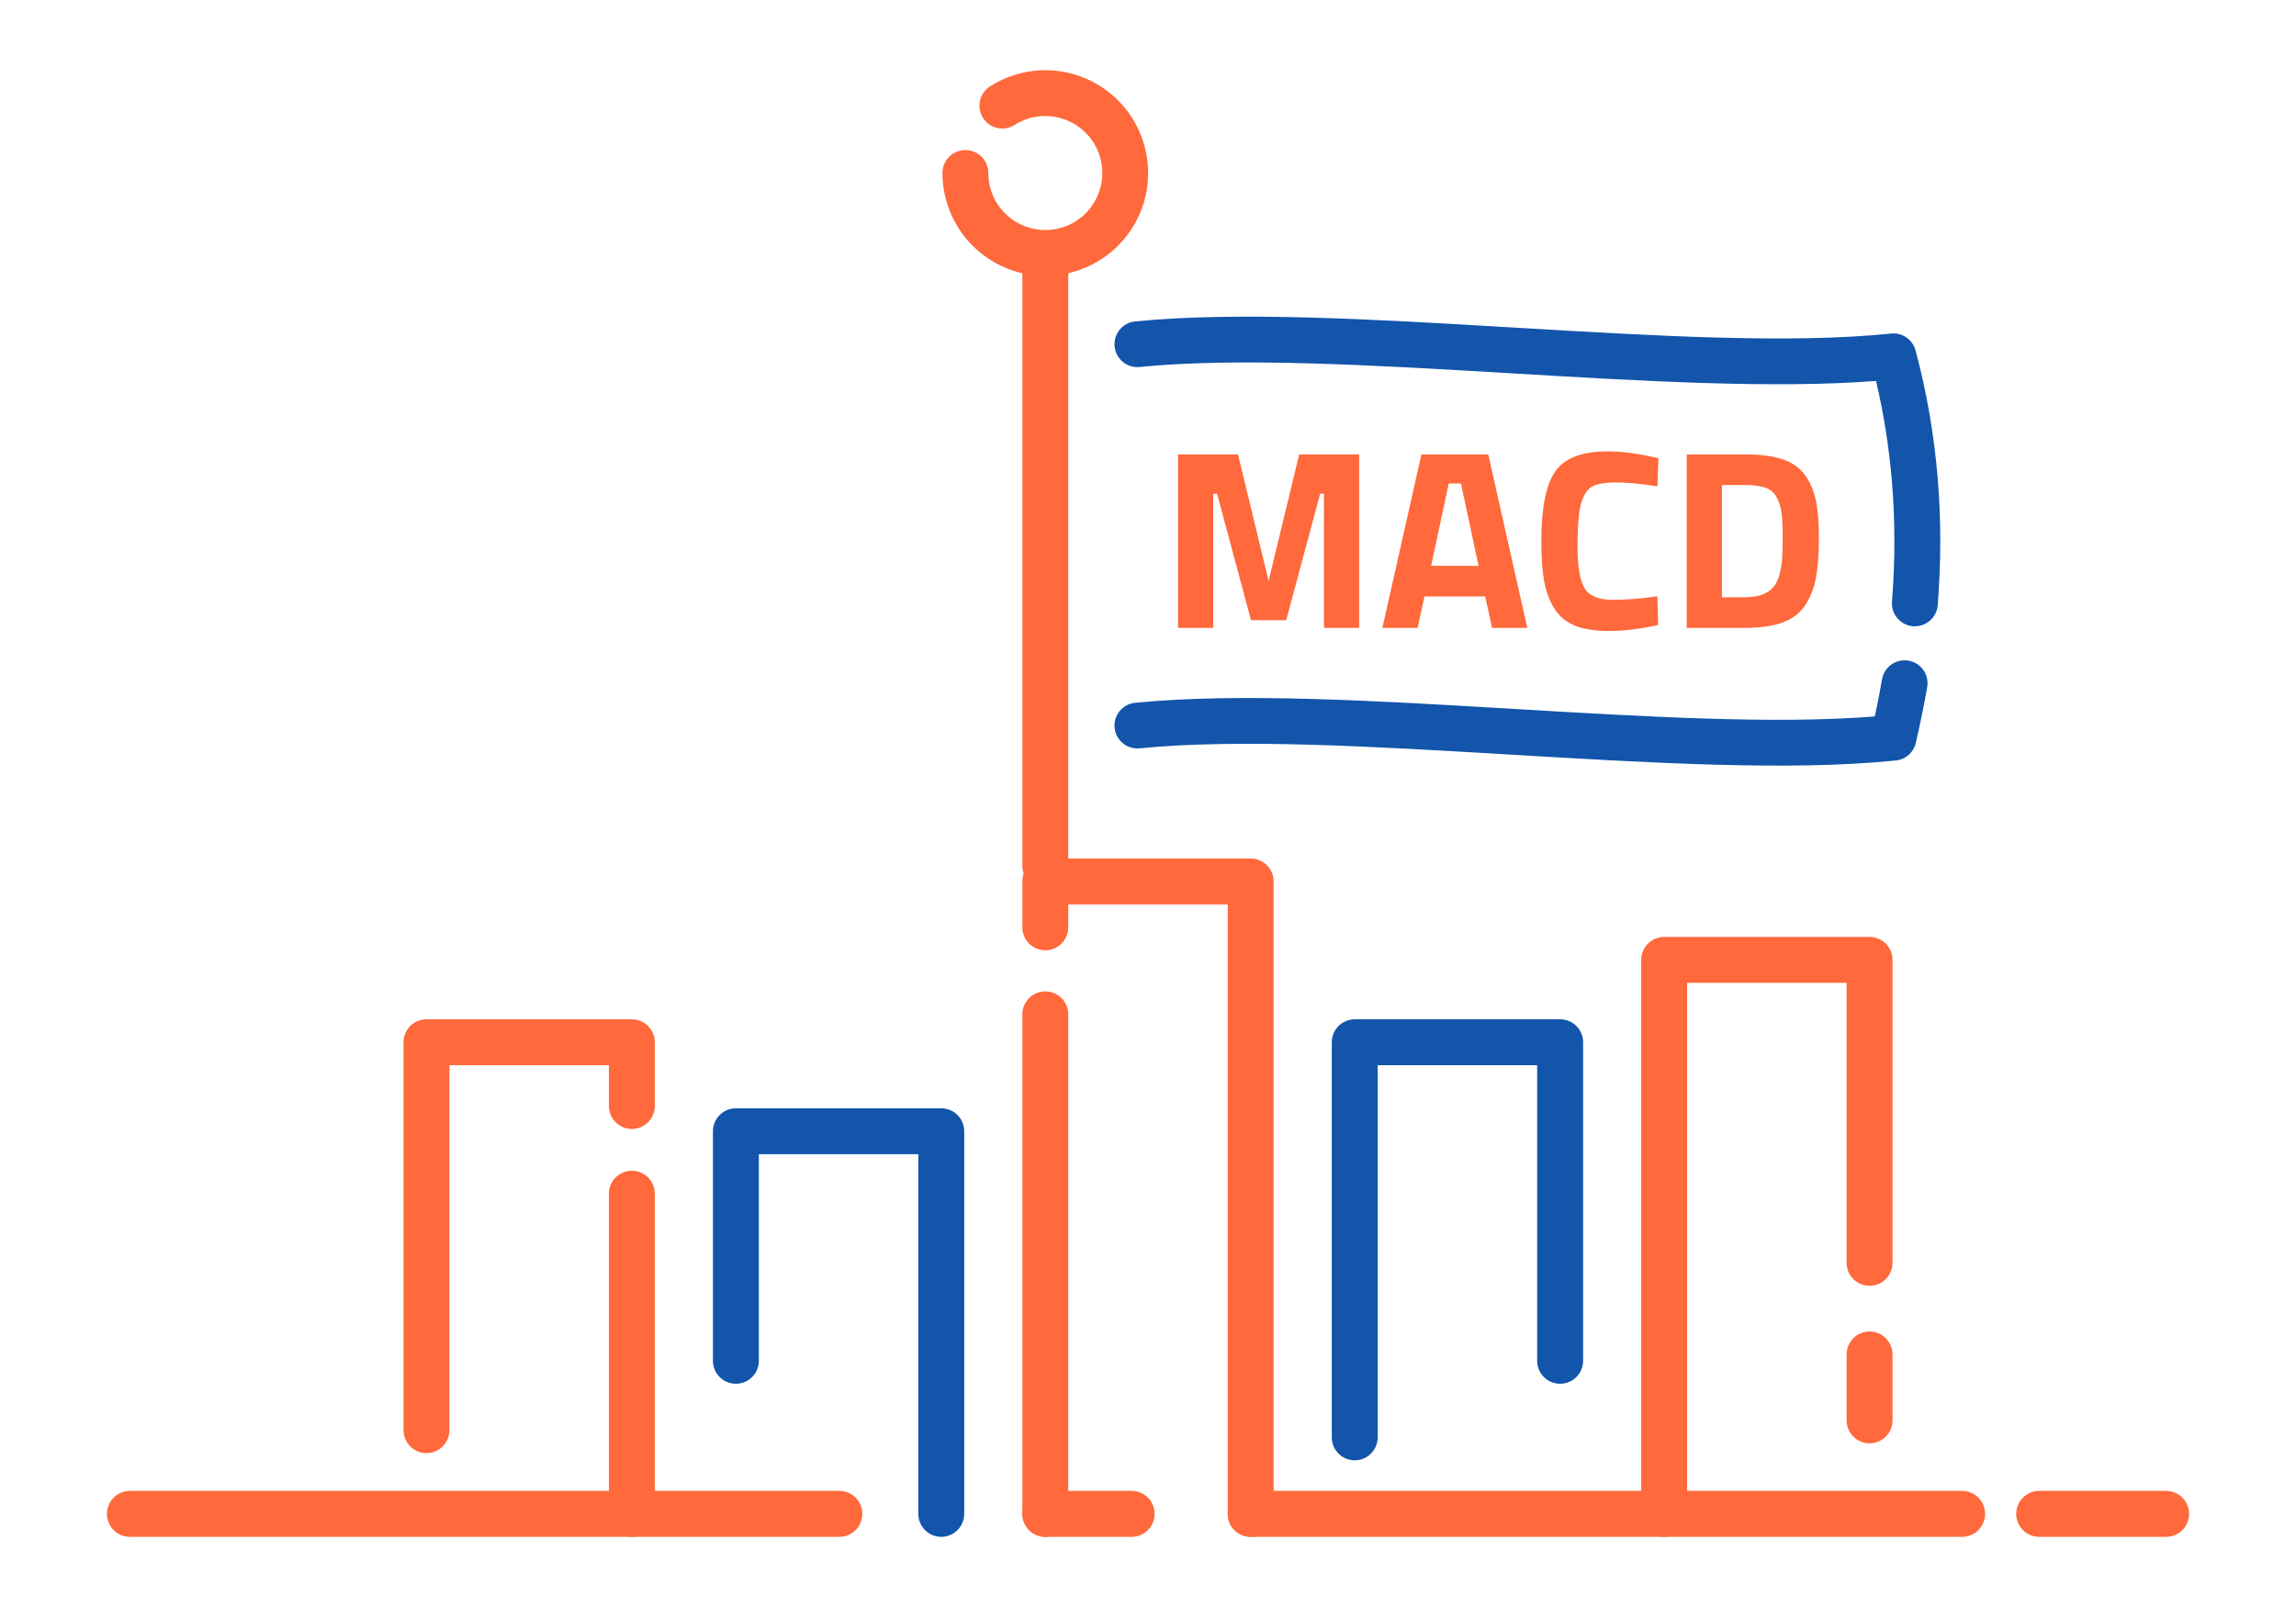
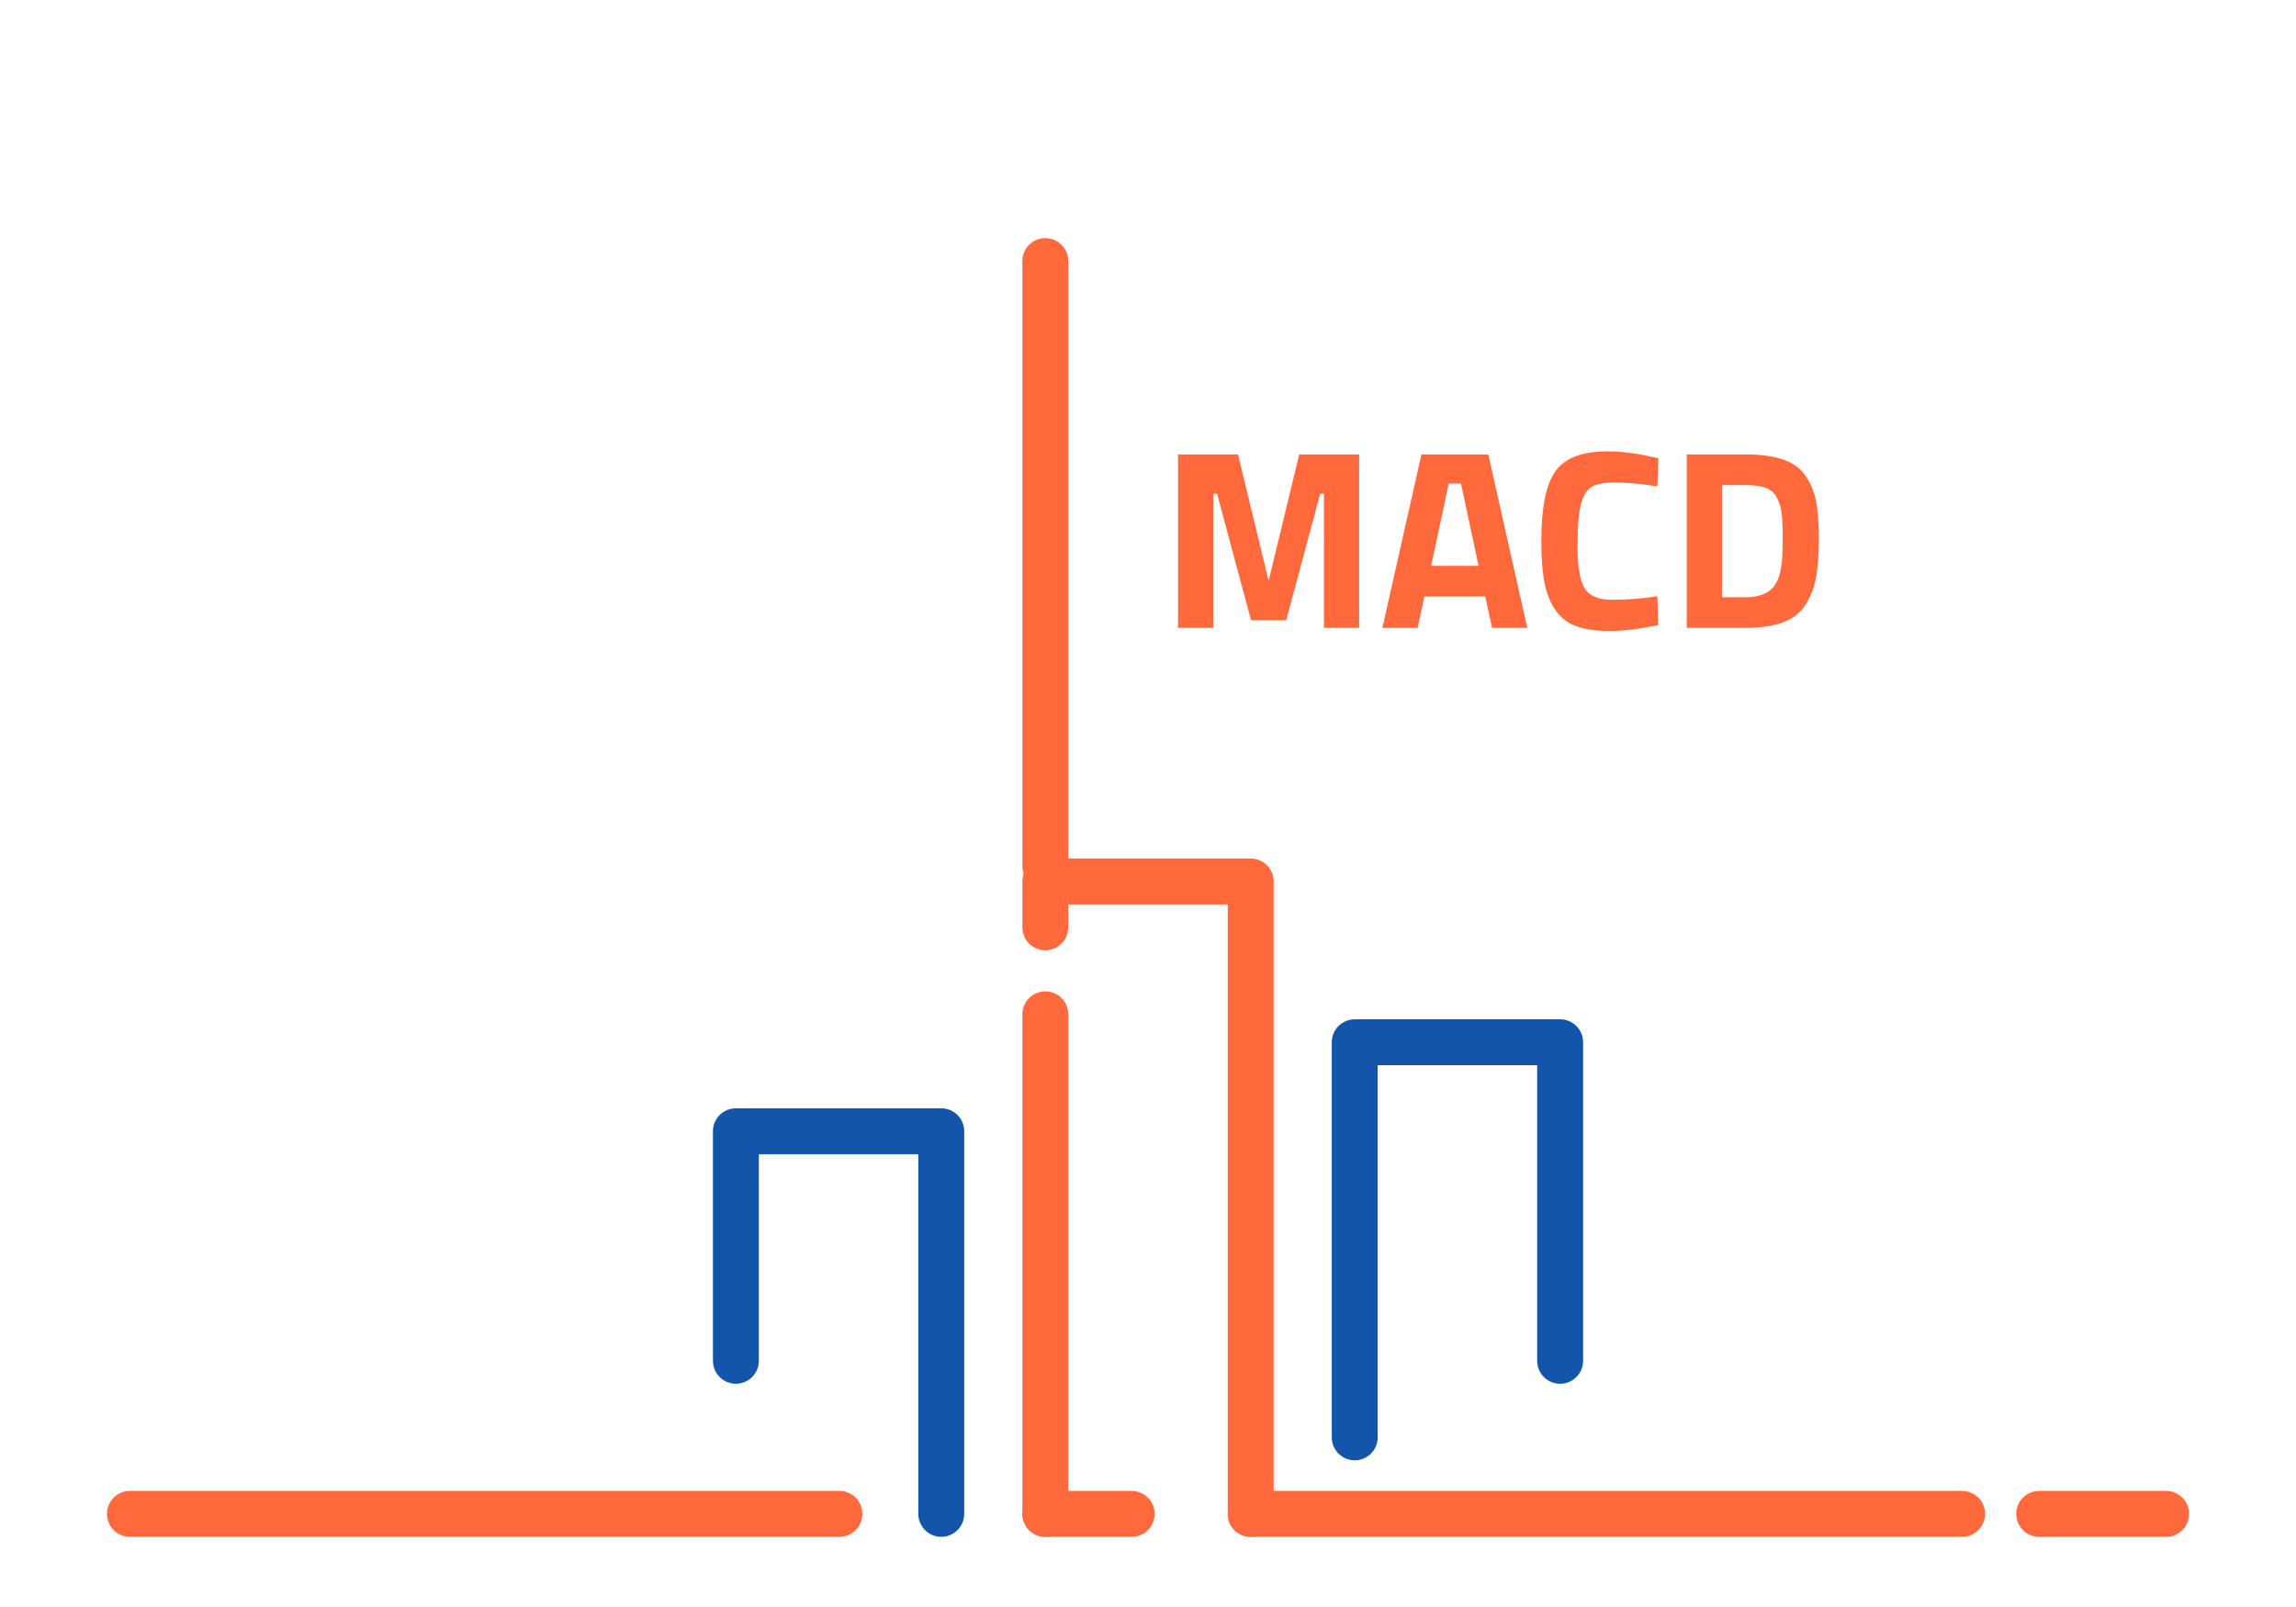
<svg xmlns="http://www.w3.org/2000/svg" xml:space="preserve" width="300px" height="210px" version="1.1" style="shape-rendering:geometricPrecision; text-rendering:geometricPrecision; image-rendering:optimizeQuality; fill-rule:evenodd; clip-rule:evenodd" viewBox="0 0 6635.9 4645.2">
  <defs>
    <style type="text/css">
   
    .fil0 {fill:none}
    .fil2 {fill:#1255ab;fill-rule:nonzero}
    .fil1 {fill:#ff693b;fill-rule:nonzero}
   
  </style>
  </defs>
  <g id="Layer_x0020_1">
    <g id="_2034746190240">
      <rect class="fil0" width="6635.9" height="4645.2" />
-       <path class="fil1" d="M2932.4 361.2c-30.8,19.6 -71.6,10.6 -91.2,-20.2 -19.7,-30.8 -10.6,-71.7 20.2,-91.3 10.1,-6.4 20.7,-12.3 31.6,-17.5l0.1 -0.1 -0.1 -0.2c10,-4.8 21.2,-9.3 33.6,-13.4 77.8,-26.1 158.7,-18.3 226.7,15.5 68.1,33.9 123.4,93.8 149.5,171.6 26.1,77.8 18.3,158.7 -15.5,226.7 -33.9,68.1 -93.8,123.4 -171.7,149.5 -77.7,26.1 -158.7,18.3 -226.6,-15.5 -68.2,-33.9 -123.4,-93.8 -149.5,-171.6 -5.2,-15.4 -9.1,-31 -11.6,-46.7 -2.7,-16.5 -4.1,-32.5 -4.1,-47.8 0,-36.7 29.7,-66.4 66.4,-66.4 36.6,0 66.3,29.7 66.3,66.4 0,9.6 0.7,18.5 2,26.6 1.5,8.8 3.6,17.5 6.4,25.9 14.5,43 45,76.2 82.7,94.9 37.9,18.8 82.9,23.2 126,8.8 43.1,-14.5 76.2,-45 95,-82.7 18.8,-37.9 23.2,-82.9 8.7,-126.1 -14.4,-43 -45,-76.1 -82.6,-94.9 -37.9,-18.8 -82.9,-23.2 -126.1,-8.8 -5.4,1.9 -11.6,4.5 -18.6,7.8l-0.1 -0.2c-6,2.8 -11.8,6.1 -17.5,9.7z" />
      <path class="fil1" d="M375.4 4442.4c-36.6,0 -66.3,-29.8 -66.3,-66.4 0,-36.6 29.7,-66.4 66.3,-66.4l2050.5 0c36.7,0 66.4,29.8 66.4,66.4 0,36.6 -29.7,66.4 -66.4,66.4l-2050.5 0zm2645.8 0c-36.7,0 -66.4,-29.8 -66.4,-66.4 0,-36.6 29.7,-66.4 66.4,-66.4l249.6 0c36.6,0 66.3,29.8 66.3,66.4 0,36.6 -29.7,66.4 -66.3,66.4l-249.6 0zm593.6 0c-36.7,0 -66.4,-29.8 -66.4,-66.4 0,-36.6 29.7,-66.4 66.4,-66.4l2056.2 0c36.6,0 66.3,29.8 66.3,66.4 0,36.6 -29.7,66.4 -66.3,66.4l-2056.2 0zm2278.9 0c-36.7,0 -66.4,-29.8 -66.4,-66.4 0,-36.6 29.7,-66.4 66.4,-66.4l366.8 0c36.6,0 66.4,29.8 66.4,66.4 0,36.6 -29.8,66.4 -66.4,66.4l-366.8 0z" />
-       <path class="fil1" d="M1892.5 4376c0,36.6 -29.7,66.4 -66.4,66.4 -36.6,0 -66.3,-29.8 -66.3,-66.4l0 -925.5c0,-36.6 29.7,-66.3 66.3,-66.3 36.7,0 66.4,29.7 66.4,66.3l0 925.5zm0 -1178.9c0,36.6 -29.7,66.3 -66.4,66.3 -36.6,0 -66.3,-29.7 -66.3,-66.3l0 -118 -460.9 0 0 1055c0,36.6 -29.7,66.3 -66.4,66.3 -36.6,0 -66.3,-29.7 -66.3,-66.3l0 -1121.4c0,-36.6 29.7,-66.3 66.3,-66.3l593.6 0c36.7,0 66.4,29.7 66.4,66.3l0 184.4z" />
      <path class="fil2" d="M2786.8 4376c0,36.6 -29.7,66.4 -66.4,66.4 -36.6,0 -66.3,-29.8 -66.3,-66.4l0 -1039.6 -460.9 0 0 597.2c0,36.6 -29.7,66.3 -66.4,66.3 -36.6,0 -66.3,-29.7 -66.3,-66.3l0 -663.6c0,-36.6 29.7,-66.3 66.3,-66.3l593.6 0c36.7,0 66.4,29.7 66.4,66.3l0 1106z" />
      <path class="fil1" d="M3681.1 4376c0,36.6 -29.7,66.4 -66.3,66.4 -36.7,0 -66.4,-29.8 -66.4,-66.4l0 -1761.6 -460.9 0 0 66.1c0,36.7 -29.7,66.4 -66.3,66.4 -36.7,0 -66.4,-29.7 -66.4,-66.4l0 -132.4c0,-36.7 29.7,-66.4 66.4,-66.4l593.6 0c36.6,0 66.3,29.7 66.3,66.4l0 1827.9zm-726.3 -1443.9c0,-36.7 29.7,-66.4 66.4,-66.4 36.6,0 66.3,29.7 66.3,66.4l0 1443.9c0,36.6 -29.7,66.4 -66.3,66.4 -36.7,0 -66.4,-29.8 -66.4,-66.4l0 -1443.9z" />
      <path class="fil2" d="M4575.5 3933.6c0,36.6 -29.8,66.3 -66.4,66.3 -36.6,0 -66.4,-29.7 -66.4,-66.3l0 -854.5 -460.9 0 0 1075.7c0,36.6 -29.7,66.4 -66.3,66.4 -36.7,0 -66.4,-29.8 -66.4,-66.4l0 -1142.1c0,-36.6 29.7,-66.3 66.4,-66.3l593.6 0c36.6,0 66.4,29.7 66.4,66.3l0 920.9z" />
-       <path class="fil1" d="M5469.8 4105.6c0,36.7 -29.7,66.4 -66.4,66.4 -36.6,0 -66.3,-29.7 -66.3,-66.4l0 -190.3c0,-36.6 29.7,-66.4 66.3,-66.4 36.7,0 66.4,29.8 66.4,66.4l0 190.3zm0 -455.3c0,36.7 -29.7,66.4 -66.4,66.4 -36.6,0 -66.3,-29.7 -66.3,-66.4l0 -809.3 -460.9 0 0 1535c0,36.6 -29.7,66.4 -66.4,66.4 -36.6,0 -66.4,-29.8 -66.4,-66.4l0 -1601.3c0,-36.7 29.8,-66.4 66.4,-66.4l593.6 0c36.7,0 66.4,29.7 66.4,66.4l0 875.6z" />
      <path class="fil1" d="M3087.5 2503.1c0,36.7 -29.7,66.4 -66.3,66.4 -36.7,0 -66.4,-29.7 -66.4,-66.4l0 -1748.4c0,-36.7 29.7,-66.4 66.4,-66.4 36.6,0 66.3,29.7 66.3,66.4l0 1748.4z" />
-       <path class="fil2" d="M5439.4 1963.9c6.2,-36.1 40.4,-60.4 76.5,-54.2 36.1,6.1 60.3,40.4 54.2,76.5 -4.2,24.1 -9.4,51 -15.5,80.7 -6.2,30.2 -12,57 -17.5,80.5 -6.9,29.7 -32.7,50 -61.7,51.2 -301.2,30.7 -704.6,6.7 -1107.4,-17.2 -394.1,-23.4 -787.6,-46.7 -1074.3,-18.3 -36.3,3.6 -68.7,-23 -72.3,-59.3 -3.5,-36.4 23,-68.8 59.4,-72.3 297.7,-29.6 696,-6 1095,17.7 378.1,22.5 756.9,44.9 1042.8,21.7l6.4 -30.4c4.7,-22.8 9.5,-48.3 14.4,-76.6zm-2145.7 -903.1c-36.3,3.6 -68.7,-23 -72.3,-59.3 -3.5,-36.4 23,-68.8 59.4,-72.4 297.7,-29.5 696,-5.9 1095,17.8 399.3,23.7 799.4,47.4 1090,17.3 32.9,-3.3 62.6,18 70.7,49 32.8,123.2 53.6,246 63.8,368.4 10.2,122.6 9.8,245.1 0.1,367.7 -2.9,36.5 -34.8,63.7 -71.3,60.9 -36.5,-2.9 -63.8,-34.8 -60.9,-71.3 9.2,-115.5 9.5,-230.9 -0.1,-346.4 -8.1,-97.4 -23.2,-194.5 -46,-291.4 -294.6,23 -674.7,0.5 -1054.1,-22 -394.2,-23.4 -787.6,-46.7 -1074.3,-18.3z" />
      <path class="fil1" d="M3404.8 1814.9l0 -501.4 173.3 0 88.4 365.7 88.5 -365.7 173.3 0 0 501.4 -101.8 0 0 -387.8 -11 0 -98.1 365.7 -101.7 0 -98.1 -365.7 -11.1 0 0 387.8 -101.7 0zm590.6 0l112.8 -501.4 193.2 0 112.8 501.4 -101.8 0 -19.9 -90.7 -175.5 0 -19.9 90.7 -101.7 0zm191.7 -417.3l-50.9 238.1 137.2 0 -50.9 -238.1 -35.4 0zm605.3 409.2c-52.1,11.3 -99,17 -140.8,17 -41.8,0 -75.2,-5.2 -100.3,-15.5 -25,-10.3 -44.7,-26.8 -59,-49.4 -14.2,-22.6 -24,-49.2 -29.4,-79.7 -5.5,-30.4 -8.2,-68.8 -8.2,-115 0,-96.8 13.7,-164.3 41,-202.4 27.2,-38.1 77.5,-57.1 150.7,-57.1 42.3,0 91.2,6.6 146.8,19.9l-3 81.1c-48.6,-7.4 -89.1,-11.1 -121.3,-11.1 -32.2,0 -55.1,4.3 -68.9,12.9 -13.8,8.6 -24,25 -30.6,49.1 -6.6,24.1 -10,65.1 -10,123.1 0,58 6.8,98.2 20.3,120.6 13.5,22.3 40.6,33.5 81.1,33.5 40.6,0 83.7,-3.4 129.4,-10.3l2.2 83.3zm251.5 8.1l-168.9 0 0 -501.4 168.9 0c43.2,0 78.9,4.6 106.9,13.7 28,9.1 49.8,24.1 65.2,44.9 15.5,20.9 26.2,45.5 32.1,73.8 5.9,28.2 8.9,65 8.9,110.2 0,45.2 -2.8,82.7 -8.2,112.5 -5.4,29.7 -15.6,56.2 -30.6,79.6 -15,23.3 -36.7,40.3 -65.2,50.9 -28.5,10.5 -64.9,15.8 -109.1,15.8zm106.9 -199.1c1,-15.7 1.5,-37.4 1.5,-65.2 0,-27.8 -1,-50 -3,-66.7 -2,-16.8 -6.6,-32 -14,-45.8 -7.4,-13.7 -18.3,-23.2 -32.8,-28.4 -14.5,-5.1 -34.1,-7.7 -58.6,-7.7l-67.1 0 0 324.4 67.1 0c36.8,0 63.6,-9.3 80.3,-28 14.3,-15.2 23.1,-42.7 26.6,-82.6z" />
    </g>
  </g>
</svg>